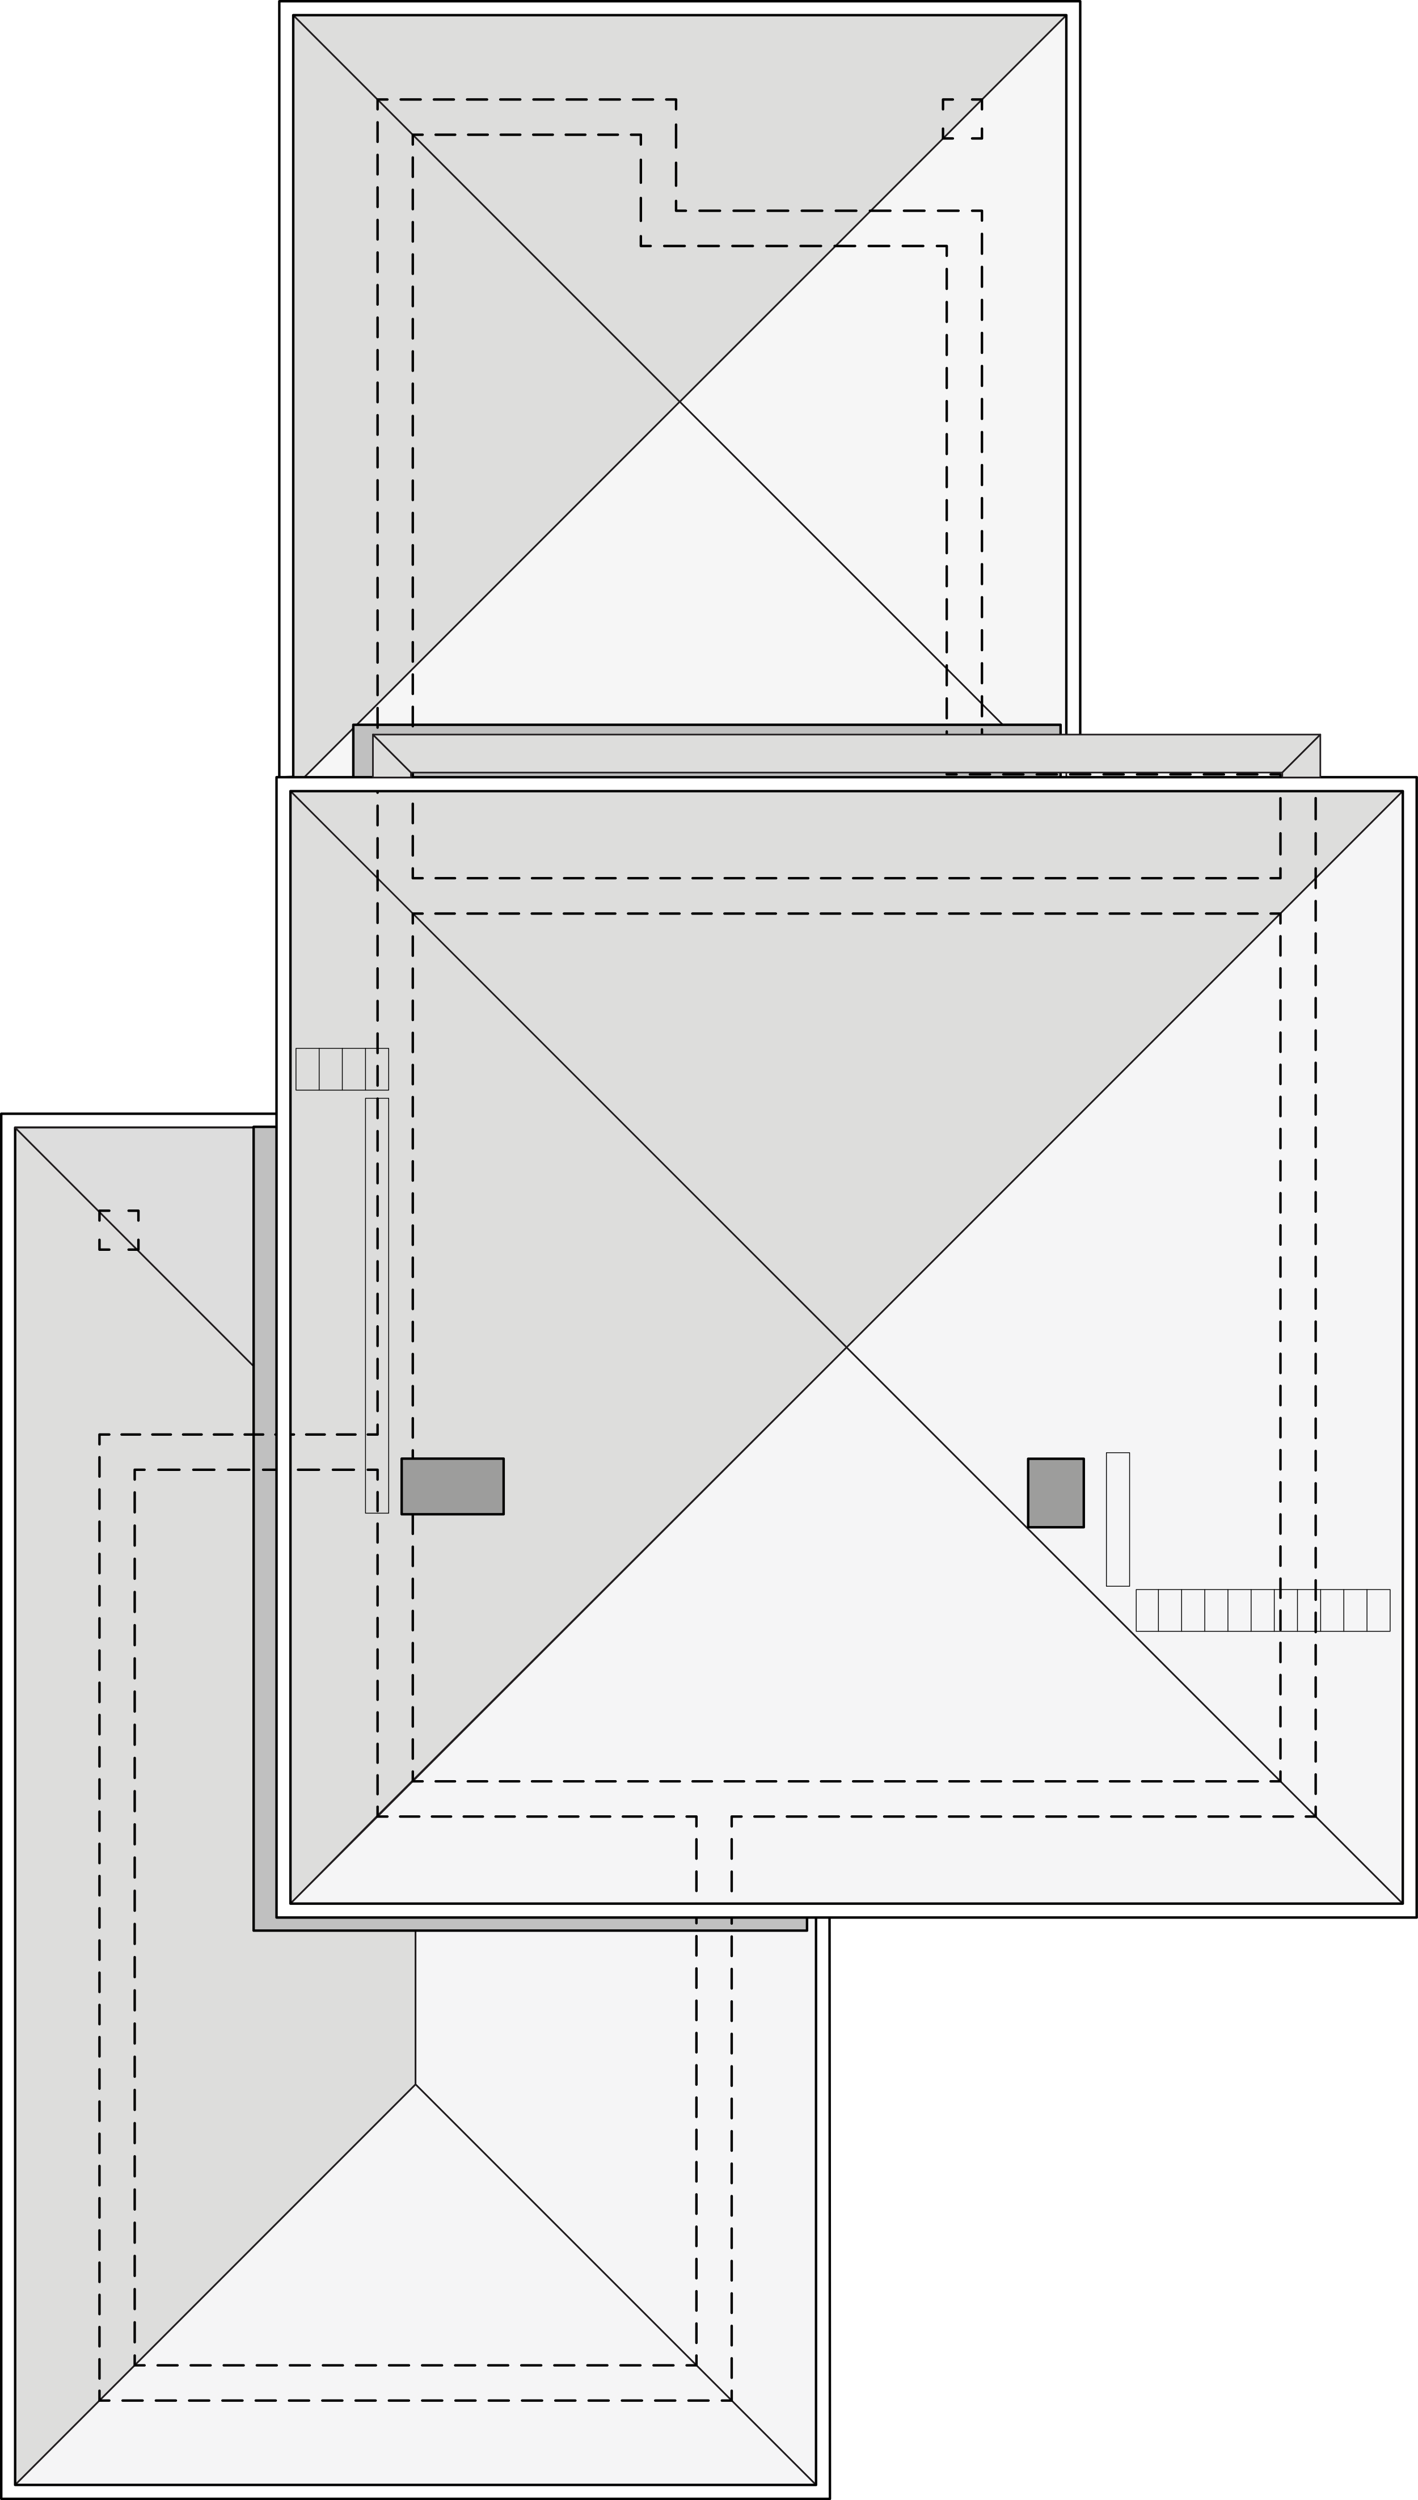
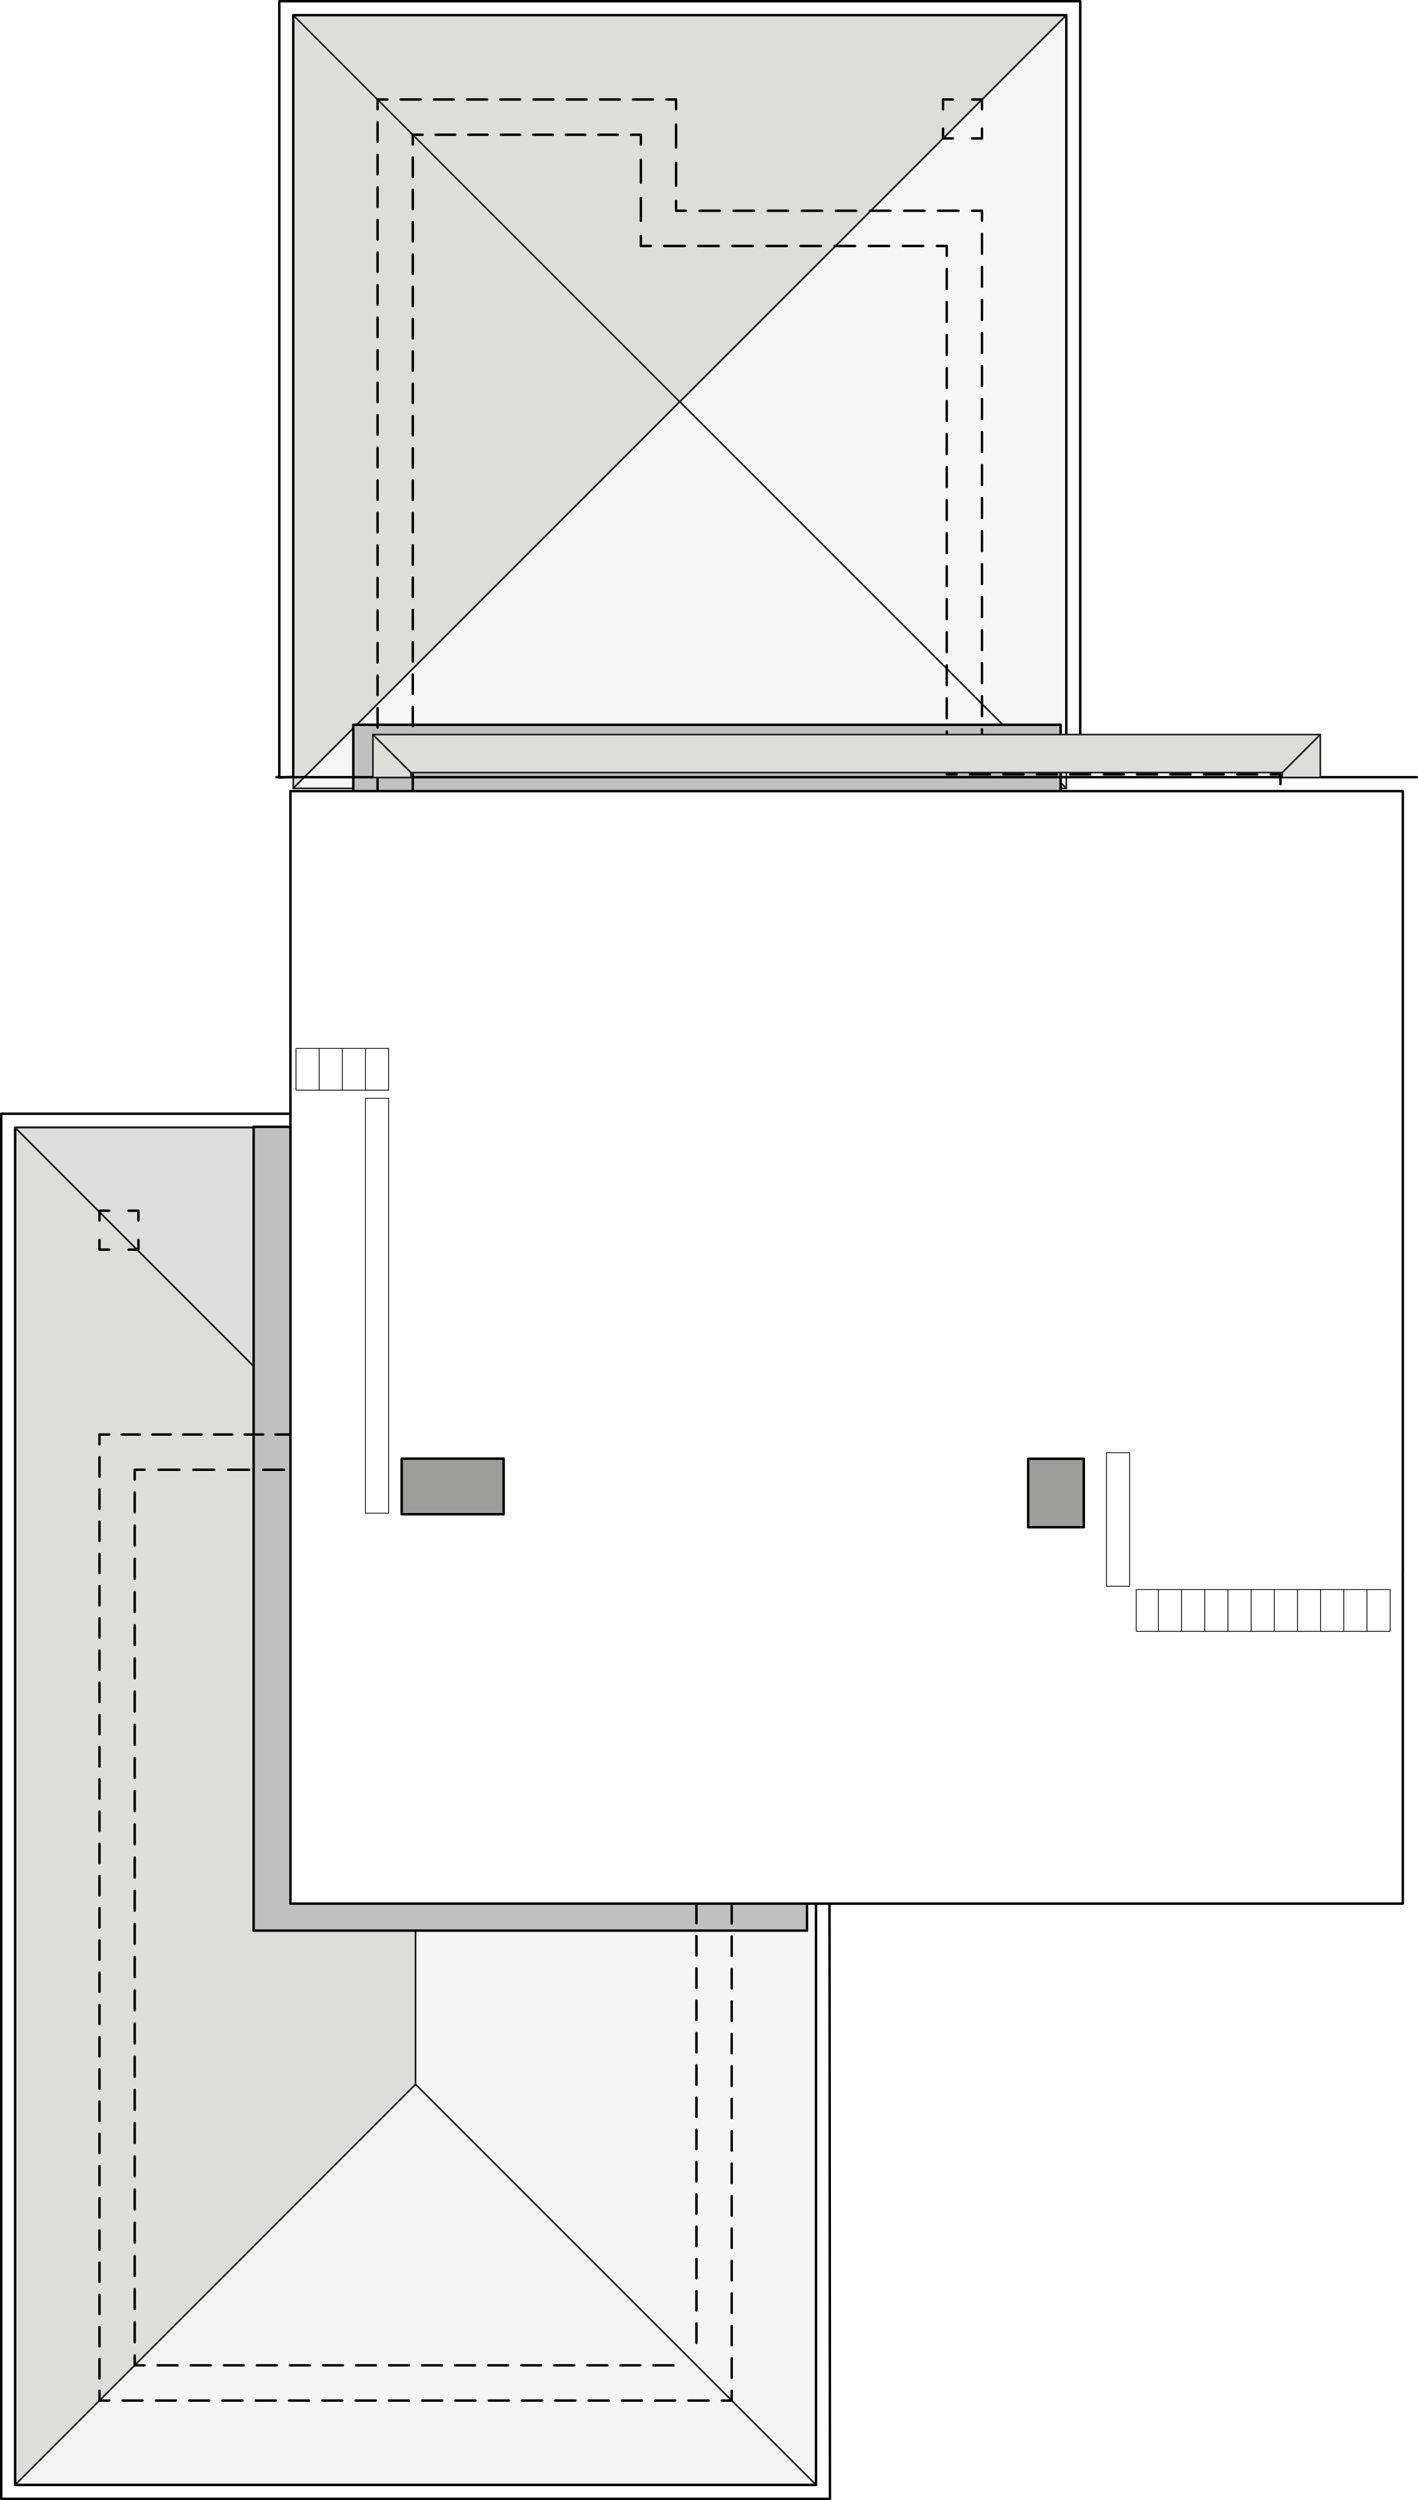
<svg xmlns="http://www.w3.org/2000/svg" id="a" viewBox="0 0 433.62 764.4">
  <defs>
    <filter id="b" filterUnits="userSpaceOnUse">
      <feOffset dx="-7" dy="4" />
      <feGaussianBlur result="c" stdDeviation="9" />
      <feFlood flood-color="#000" flood-opacity=".4" />
      <feComposite in2="c" operator="in" />
      <feComposite in="SourceGraphic" />
    </filter>
    <filter id="d" filterUnits="userSpaceOnUse">
      <feOffset dx="-6" dy="-3" />
      <feGaussianBlur result="e" stdDeviation="4" />
      <feFlood flood-color="#000" flood-opacity=".39" />
      <feComposite in2="e" operator="in" />
      <feComposite in="SourceGraphic" />
    </filter>
  </defs>
  <polygon points="127.08 637.32 4.63 759.78 4.63 344.78 115.46 455.62 115.46 555.4 127.08 555.4 127.08 637.32" style="fill:#dddddc; stroke:#221e20; stroke-linecap:round; stroke-linejoin:round; stroke-width:.5px;" />
  <polygon points="127.08 555.4 249.54 555.4 249.54 759.78 127.08 637.32 127.08 555.4" style="fill:#f5f5f6; stroke:#221e20; stroke-linecap:round; stroke-linejoin:round; stroke-width:.5px;" />
  <polygon points="127.08 637.32 249.54 759.78 4.63 759.78 127.08 637.32" style="fill:#f5f5f6; stroke:#221e20; stroke-linecap:round; stroke-linejoin:round; stroke-width:.5px;" />
  <polygon points="253.65 555.4 249.54 555.4 249.54 759.78 4.63 759.78 4.63 344.78 115.46 344.78 115.46 340.53 .38 340.53 .38 764.03 253.79 764.03 253.65 555.4" style="fill:#fff; stroke:#000; stroke-linecap:round; stroke-linejoin:round; stroke-width:.75px;" />
  <polygon points="207.87 122.83 89.67 241.04 89.67 4.63 207.87 122.83" style="fill:#dddddc; stroke:#221e20; stroke-linecap:round; stroke-linejoin:round; stroke-width:.5px;" />
  <polygon points="207.87 122.83 326.08 241.04 326.08 4.63 207.87 122.83" style="fill:#f6f6f6; stroke:#221e20; stroke-linecap:round; stroke-linejoin:round; stroke-width:.5px;" />
  <polygon points="207.87 122.83 326.08 4.63 89.67 4.63 207.87 122.83" style="fill:#dddddc; stroke:#221e20; stroke-linecap:round; stroke-linejoin:round; stroke-width:.5px;" />
  <polygon points="207.87 122.83 326.08 241.04 89.67 241.04 207.87 122.83" style="fill:#f6f6f6; stroke:#221e20; stroke-linecap:round; stroke-linejoin:round; stroke-width:.5px;" />
  <polygon points="89.67 237.56 89.67 4.63 326.08 4.63 326.08 226.01 330.33 226.01 330.33 .38 85.41 .38 85.41 237.71 89.67 237.56" style="fill:#fff; stroke:#000; stroke-linecap:round; stroke-linejoin:round; stroke-width:.75px;" />
  <polygon points="115.46 455.62 4.63 344.78 115.46 344.78 115.46 455.62" style="fill:#ddd; stroke:#221e20; stroke-linecap:round; stroke-linejoin:round; stroke-width:.5px;" />
  <rect x="84.56" y="340.53" width="169.23" height="245.76" style="fill:silver; filter:url(#b); stroke:#000; stroke-linecap:round; stroke-linejoin:round; stroke-width:.75px;" />
  <rect x="114.04" y="224.6" width="216.28" height="54.73" style="fill:silver; filter:url(#d); stroke:#000; stroke-linecap:round; stroke-linejoin:round; stroke-width:.75px;" />
  <polygon points="258.9 411.97 115.17 268.48 88.82 241.89 428.97 241.89 258.9 411.97" style="fill:#dddddc; stroke:#221e20; stroke-linecap:round; stroke-linejoin:round; stroke-width:.5px;" />
  <polygon points="258.9 411.97 88.82 241.89 88.82 582.04 115.17 555.4 258.9 411.97" style="fill:#dddddc; stroke:#221e20; stroke-linecap:round; stroke-linejoin:round; stroke-width:.5px;" />
  <polygon points="402.33 555.4 258.9 411.97 88.82 582.04 428.97 582.04 402.33 555.4" style="fill:#f5f5f6; stroke:#221e20; stroke-linecap:round; stroke-linejoin:round; stroke-width:.5px;" />
  <polygon points="428.97 343.93 428.97 241.89 258.9 411.97 428.97 582.04 428.97 480 428.97 343.93" style="fill:#f5f5f6; stroke:#221e20; stroke-linecap:round; stroke-linejoin:round; stroke-width:.5px;" />
  <polyline points="300.28 39.33 300.28 42.33 297.28 42.33" style="fill:none; stroke:#000; stroke-linecap:round; stroke-linejoin:round; stroke-width:.75px;" />
  <polyline points="291.37 42.33 288.37 42.33 288.37 39.33" style="fill:none; stroke:#000; stroke-linecap:round; stroke-linejoin:round; stroke-width:.75px;" />
  <polyline points="288.37 33.42 288.37 30.42 291.37 30.42" style="fill:none; stroke:#000; stroke-linecap:round; stroke-linejoin:round; stroke-width:.75px;" />
  <polyline points="297.28 30.42 300.28 30.42 300.28 33.42" style="fill:none; stroke:#000; stroke-linecap:round; stroke-linejoin:round; stroke-width:.75px;" />
  <polyline points="42.33 379.08 42.33 382.08 39.33 382.08" style="fill:none; stroke:#000; stroke-linecap:round; stroke-linejoin:round; stroke-width:.75px;" />
  <polyline points="33.42 382.08 30.42 382.08 30.42 379.08" style="fill:none; stroke:#000; stroke-linecap:round; stroke-linejoin:round; stroke-width:.75px;" />
  <polyline points="30.42 373.18 30.42 370.18 33.42 370.18" style="fill:none; stroke:#000; stroke-linecap:round; stroke-linejoin:round; stroke-width:.75px;" />
  <polyline points="39.33 370.18 42.33 370.18 42.33 373.18" style="fill:none; stroke:#000; stroke-linecap:round; stroke-linejoin:round; stroke-width:.75px;" />
  <polyline points="402.33 271.51 402.33 268.51 402.33 268.51 402.33 265.51" style="fill:none; stroke:#000; stroke-linecap:round; stroke-linejoin:round; stroke-width:.75px;" />
-   <line x1="402.33" y1="261.21" x2="402.33" y2="231.16" style="fill:none; stroke:#000; stroke-dasharray:0 0 6.44 4.29; stroke-linecap:round; stroke-linejoin:round; stroke-width:.75px;" />
  <polyline points="402.33 229.01 402.33 226.01 399.33 226.01" style="fill:none; stroke:#000; stroke-linecap:round; stroke-linejoin:round; stroke-width:.75px;" />
  <line x1="395.24" y1="226.01" x2="305.32" y2="226.01" style="fill:none; stroke:#000; stroke-dasharray:0 0 6.13 4.09; stroke-linecap:round; stroke-linejoin:round; stroke-width:.75px;" />
  <polyline points="303.28 226.01 300.28 226.01 300.28 223.01" style="fill:none; stroke:#000; stroke-linecap:round; stroke-linejoin:round; stroke-width:.75px;" />
  <line x1="300.28" y1="218.97" x2="300.28" y2="69.46" style="fill:none; stroke:#000; stroke-dasharray:0 0 6.06 4.04; stroke-linecap:round; stroke-linejoin:round; stroke-width:.75px;" />
  <polyline points="300.28 67.44 300.28 64.44 297.28 64.44" style="fill:none; stroke:#000; stroke-linecap:round; stroke-linejoin:round; stroke-width:.75px;" />
  <line x1="293.11" y1="64.44" x2="211.82" y2="64.44" style="fill:none; stroke:#000; stroke-dasharray:0 0 6.25 4.17; stroke-linecap:round; stroke-linejoin:round; stroke-width:.75px;" />
  <polyline points="209.74 64.44 206.74 64.44 206.74 61.44" style="fill:none; stroke:#000; stroke-linecap:round; stroke-linejoin:round; stroke-width:.75px;" />
  <line x1="206.74" y1="56.77" x2="206.74" y2="35.76" style="fill:none; stroke:#000; stroke-dasharray:0 0 7 4.67; stroke-linecap:round; stroke-linejoin:round; stroke-width:.75px;" />
  <polyline points="206.74 33.42 206.74 30.42 203.74 30.42" style="fill:none; stroke:#000; stroke-linecap:round; stroke-linejoin:round; stroke-width:.75px;" />
  <line x1="199.68" y1="30.42" x2="120.49" y2="30.42" style="fill:none; stroke:#000; stroke-dasharray:0 0 6.09 4.06; stroke-linecap:round; stroke-linejoin:round; stroke-width:.75px;" />
  <polyline points="118.46 30.42 115.46 30.42 115.46 33.42" style="fill:none; stroke:#000; stroke-linecap:round; stroke-linejoin:round; stroke-width:.75px;" />
  <polyline points="115.46 37.4 115.46 268.51 115.46 433.62" style="fill:none; stroke:#000; stroke-dasharray:0 0 5.97 3.98; stroke-linecap:round; stroke-linejoin:round; stroke-width:.75px;" />
  <polyline points="115.46 435.61 115.46 438.61 112.46 438.61" style="fill:none; stroke:#000; stroke-linecap:round; stroke-linejoin:round; stroke-width:.75px;" />
  <line x1="108.7" y1="438.61" x2="35.3" y2="438.61" style="fill:none; stroke:#000; stroke-dasharray:0 0 5.65 3.76; stroke-linecap:round; stroke-linejoin:round; stroke-width:.75px;" />
  <polyline points="33.42 438.61 30.42 438.61 30.42 441.61" style="fill:none; stroke:#000; stroke-linecap:round; stroke-linejoin:round; stroke-width:.75px;" />
  <line x1="30.42" y1="445.55" x2="30.42" y2="729.01" style="fill:none; stroke:#000; stroke-dasharray:0 0 5.91 3.94; stroke-linecap:round; stroke-linejoin:round; stroke-width:.75px;" />
  <polyline points="30.42 730.98 30.42 733.98 33.42 733.98" style="fill:none; stroke:#000; stroke-linecap:round; stroke-linejoin:round; stroke-width:.75px;" />
  <line x1="37.49" y1="733.98" x2="218.71" y2="733.98" style="fill:none; stroke:#000; stroke-dasharray:0 0 6.11 4.07; stroke-linecap:round; stroke-linejoin:round; stroke-width:.75px;" />
  <polyline points="220.75 733.98 223.75 733.98 223.75 730.98" style="fill:none; stroke:#000; stroke-linecap:round; stroke-linejoin:round; stroke-width:.75px;" />
  <line x1="223.75" y1="727.01" x2="223.75" y2="560.41" style="fill:none; stroke:#000; stroke-dasharray:0 0 5.95 3.97; stroke-linecap:round; stroke-linejoin:round; stroke-width:.75px;" />
  <polyline points="223.75 558.42 223.75 555.42 226.75 555.42" style="fill:none; stroke:#000; stroke-linecap:round; stroke-linejoin:round; stroke-width:.75px;" />
  <line x1="230.71" y1="555.42" x2="397.34" y2="555.42" style="fill:none; stroke:#000; stroke-dasharray:0 0 5.95 3.97; stroke-linecap:round; stroke-linejoin:round; stroke-width:.75px;" />
  <polyline points="399.33 555.42 402.33 555.42 402.33 552.42" style="fill:none; stroke:#000; stroke-linecap:round; stroke-linejoin:round; stroke-width:.75px;" />
  <line x1="402.33" y1="548.47" x2="402.33" y2="273.49" style="fill:none; stroke:#000; stroke-dasharray:0 0 5.93 3.96; stroke-linecap:round; stroke-linejoin:round; stroke-width:.75px;" />
  <polyline points="126.23 44.19 126.23 41.19 129.23 41.19" style="fill:none; stroke:#000; stroke-linecap:round; stroke-linejoin:round; stroke-width:.75px;" />
  <line x1="133.22" y1="41.19" x2="190.97" y2="41.19" style="fill:none; stroke:#000; stroke-dasharray:0 0 5.97 3.98; stroke-linecap:round; stroke-linejoin:round; stroke-width:.75px;" />
  <polyline points="192.97 41.19 195.97 41.19 195.97 44.19" style="fill:none; stroke:#000; stroke-linecap:round; stroke-linejoin:round; stroke-width:.75px;" />
  <line x1="195.97" y1="48.86" x2="195.97" y2="69.87" style="fill:none; stroke:#000; stroke-dasharray:0 0 7 4.67; stroke-linecap:round; stroke-linejoin:round; stroke-width:.75px;" />
  <polyline points="195.97 72.21 195.97 75.21 198.97 75.21" style="fill:none; stroke:#000; stroke-linecap:round; stroke-linejoin:round; stroke-width:.75px;" />
  <line x1="203.13" y1="75.21" x2="284.42" y2="75.21" style="fill:none; stroke:#000; stroke-dasharray:0 0 6.25 4.17; stroke-linecap:round; stroke-linejoin:round; stroke-width:.75px;" />
  <polyline points="286.51 75.21 289.51 75.21 289.51 78.21" style="fill:none; stroke:#000; stroke-linecap:round; stroke-linejoin:round; stroke-width:.75px;" />
  <polyline points="289.51 82.25 289.51 226.01 289.51 231.76" style="fill:none; stroke:#000; stroke-dasharray:0 0 6.06 4.04; stroke-linecap:round; stroke-linejoin:round; stroke-width:.75px;" />
  <polyline points="289.51 233.78 289.51 236.78 292.51 236.78" style="fill:none; stroke:#000; stroke-linecap:round; stroke-linejoin:round; stroke-width:.75px;" />
  <polyline points="296.6 236.78 300.28 236.78 386.51 236.78" style="fill:none; stroke:#000; stroke-dasharray:0 0 6.13 4.09; stroke-linecap:round; stroke-linejoin:round; stroke-width:.75px;" />
  <polyline points="388.56 236.78 391.56 236.78 391.56 239.78" style="fill:none; stroke:#000; stroke-linecap:round; stroke-linejoin:round; stroke-width:.75px;" />
  <line x1="391.56" y1="244.07" x2="391.56" y2="263.36" style="fill:none; stroke:#000; stroke-dasharray:0 0 6.43 4.29; stroke-linecap:round; stroke-linejoin:round; stroke-width:.75px;" />
  <polyline points="391.56 265.51 391.56 268.51 388.56 268.51" style="fill:none; stroke:#000; stroke-linecap:round; stroke-linejoin:round; stroke-width:.75px;" />
  <line x1="384.63" y1="268.51" x2="131.2" y2="268.51" style="fill:none; stroke:#000; stroke-dasharray:0 0 5.89 3.93; stroke-linecap:round; stroke-linejoin:round; stroke-width:.75px;" />
  <polyline points="129.23 268.51 126.23 268.51 126.23 265.51" style="fill:none; stroke:#000; stroke-linecap:round; stroke-linejoin:round; stroke-width:.75px;" />
  <line x1="126.23" y1="261.56" x2="126.23" y2="46.17" style="fill:none; stroke:#000; stroke-dasharray:0 0 5.93 3.95; stroke-linecap:round; stroke-linejoin:round; stroke-width:.75px;" />
-   <polyline points="212.97 720.21 212.97 723.21 209.97 723.21" style="fill:none; stroke:#000; stroke-linecap:round; stroke-linejoin:round; stroke-width:.75px;" />
  <line x1="205.93" y1="723.21" x2="46.22" y2="723.21" style="fill:none; stroke:#000; stroke-dasharray:0 0 6.07 4.04; stroke-linecap:round; stroke-linejoin:round; stroke-width:.75px;" />
  <polyline points="44.19 723.21 41.19 723.21 41.19 720.21" style="fill:none; stroke:#000; stroke-linecap:round; stroke-linejoin:round; stroke-width:.75px;" />
  <line x1="41.19" y1="716.15" x2="41.19" y2="454.41" style="fill:none; stroke:#000; stroke-dasharray:0 0 6.09 4.06; stroke-linecap:round; stroke-linejoin:round; stroke-width:.75px;" />
  <polyline points="41.19 452.38 41.19 449.38 44.19 449.38" style="fill:none; stroke:#000; stroke-linecap:round; stroke-linejoin:round; stroke-width:.75px;" />
  <line x1="48.46" y1="449.38" x2="110.33" y2="449.38" style="fill:none; stroke:#000; stroke-dasharray:0 0 6.4 4.27; stroke-linecap:round; stroke-linejoin:round; stroke-width:.75px;" />
  <polyline points="112.46 449.38 115.46 449.38 115.46 452.38" style="fill:none; stroke:#000; stroke-linecap:round; stroke-linejoin:round; stroke-width:.75px;" />
  <line x1="115.46" y1="456.23" x2="115.46" y2="550.5" style="fill:none; stroke:#000; stroke-dasharray:0 0 5.77 3.85; stroke-linecap:round; stroke-linejoin:round; stroke-width:.75px;" />
  <polyline points="115.46 552.42 115.46 555.42 118.46 555.42" style="fill:none; stroke:#000; stroke-linecap:round; stroke-linejoin:round; stroke-width:.75px;" />
  <line x1="122.36" y1="555.42" x2="208.03" y2="555.42" style="fill:none; stroke:#000; stroke-dasharray:0 0 5.84 3.89; stroke-linecap:round; stroke-linejoin:round; stroke-width:.75px;" />
  <polyline points="209.97 555.42 212.97 555.42 212.97 558.42" style="fill:none; stroke:#000; stroke-linecap:round; stroke-linejoin:round; stroke-width:.75px;" />
  <line x1="212.97" y1="562.37" x2="212.97" y2="718.24" style="fill:none; stroke:#000; stroke-dasharray:0 0 5.92 3.95; stroke-linecap:round; stroke-linejoin:round; stroke-width:.75px;" />
  <polyline points="391.56 541.65 391.56 544.65 388.56 544.65" style="fill:none; stroke:#000; stroke-linecap:round; stroke-linejoin:round; stroke-width:.75px;" />
-   <line x1="384.63" y1="544.65" x2="131.2" y2="544.65" style="fill:none; stroke:#000; stroke-dasharray:0 0 5.89 3.93; stroke-linecap:round; stroke-linejoin:round; stroke-width:.75px;" />
  <polyline points="129.23 544.65 126.23 544.65 126.23 541.65" style="fill:none; stroke:#000; stroke-linecap:round; stroke-linejoin:round; stroke-width:.75px;" />
  <line x1="126.23" y1="537.72" x2="126.23" y2="284.29" style="fill:none; stroke:#000; stroke-dasharray:0 0 5.89 3.93; stroke-linecap:round; stroke-linejoin:round; stroke-width:.75px;" />
  <polyline points="126.23 282.33 126.23 279.33 129.23 279.33" style="fill:none; stroke:#000; stroke-linecap:round; stroke-linejoin:round; stroke-width:.75px;" />
  <line x1="133.16" y1="279.33" x2="386.59" y2="279.33" style="fill:none; stroke:#000; stroke-dasharray:0 0 5.89 3.93; stroke-linecap:round; stroke-linejoin:round; stroke-width:.75px;" />
-   <polyline points="388.56 279.33 391.56 279.33 391.56 282.33" style="fill:none; stroke:#000; stroke-linecap:round; stroke-linejoin:round; stroke-width:.75px;" />
  <line x1="391.56" y1="286.26" x2="391.56" y2="539.69" style="fill:none; stroke:#000; stroke-dasharray:0 0 5.89 3.93; stroke-linecap:round; stroke-linejoin:round; stroke-width:.75px;" />
-   <path d="M433.23,237.63H84.56v348.66h348.66V237.63ZM428.97,480v102.04H88.82V241.89h340.16v102.04h0v136.07Z" style="fill:#fff; stroke:#000; stroke-linecap:round; stroke-linejoin:round; stroke-width:.75px;" />
+   <path d="M433.23,237.63H84.56h348.66V237.63ZM428.97,480v102.04H88.82V241.89h340.16v102.04h0v136.07Z" style="fill:#fff; stroke:#000; stroke-linecap:round; stroke-linejoin:round; stroke-width:.75px;" />
  <polygon points="125.67 237.71 114.04 237.71 114.04 224.6 125.67 236.22 125.67 237.71" style="fill:#dddddc; stroke:#221e20; stroke-linecap:round; stroke-linejoin:round; stroke-width:.5px;" />
  <polygon points="125.67 236.22 114.04 224.6 403.75 224.6 392.12 236.22 125.67 236.22" style="fill:#dddddc; stroke:#221e20; stroke-linecap:round; stroke-linejoin:round; stroke-width:.5px;" />
  <polygon points="403.75 237.71 392.12 237.71 392.12 236.22 403.75 224.6 403.75 237.71" style="fill:#dddddc; stroke:#221e20; stroke-linecap:round; stroke-linejoin:round; stroke-width:.5px;" />
  <rect x="122.83" y="445.98" width="31.18" height="17.01" style="fill:#9d9d9c; stroke:#000; stroke-linecap:round; stroke-linejoin:round; stroke-width:.75px;" />
  <rect x="314.41" y="446.02" width="17.01" height="20.94" style="fill:#9d9d9c; stroke:#000; stroke-linecap:round; stroke-linejoin:round; stroke-width:.75px;" />
  <rect x="90.51" y="320.55" width="28.35" height="12.76" style="fill:none; stroke:#000; stroke-linecap:round; stroke-linejoin:round; stroke-width:.25px;" />
  <line x1="104.68" y1="333.3" x2="104.68" y2="320.55" style="fill:none; stroke:#000; stroke-linecap:round; stroke-linejoin:round; stroke-width:.25px;" />
  <line x1="111.77" y1="333.3" x2="111.77" y2="320.55" style="fill:none; stroke:#000; stroke-linecap:round; stroke-linejoin:round; stroke-width:.25px;" />
  <rect x="111.77" y="335.81" width="7.09" height="126.85" style="fill:none; stroke:#000; stroke-linecap:round; stroke-linejoin:round; stroke-width:.25px;" />
  <line x1="97.6" y1="333.3" x2="97.6" y2="320.55" style="fill:none; stroke:#000; stroke-linecap:round; stroke-linejoin:round; stroke-width:.25px;" />
  <rect x="347.45" y="486.02" width="77.65" height="12.76" style="fill:none; stroke:#000; stroke-linecap:round; stroke-linejoin:round; stroke-width:.25px;" />
  <line x1="410.93" y1="498.78" x2="410.93" y2="486.02" style="fill:none; stroke:#000; stroke-linecap:round; stroke-linejoin:round; stroke-width:.25px;" />
  <line x1="403.85" y1="498.78" x2="403.85" y2="486.02" style="fill:none; stroke:#000; stroke-linecap:round; stroke-linejoin:round; stroke-width:.25px;" />
  <rect x="338.34" y="444.17" width="7.09" height="40.83" style="fill:none; stroke:#000; stroke-linecap:round; stroke-linejoin:round; stroke-width:.25px;" />
  <line x1="389.67" y1="498.78" x2="389.67" y2="486.02" style="fill:none; stroke:#000; stroke-linecap:round; stroke-linejoin:round; stroke-width:.25px;" />
  <line x1="382.59" y1="498.78" x2="382.59" y2="486.02" style="fill:none; stroke:#000; stroke-linecap:round; stroke-linejoin:round; stroke-width:.25px;" />
  <line x1="375.5" y1="498.78" x2="375.5" y2="486.02" style="fill:none; stroke:#000; stroke-linecap:round; stroke-linejoin:round; stroke-width:.25px;" />
  <line x1="368.41" y1="498.78" x2="368.41" y2="486.02" style="fill:none; stroke:#000; stroke-linecap:round; stroke-linejoin:round; stroke-width:.25px;" />
  <line x1="361.33" y1="498.78" x2="361.33" y2="486.02" style="fill:none; stroke:#000; stroke-linecap:round; stroke-linejoin:round; stroke-width:.25px;" />
  <line x1="354.24" y1="498.78" x2="354.24" y2="486.02" style="fill:none; stroke:#000; stroke-linecap:round; stroke-linejoin:round; stroke-width:.25px;" />
  <line x1="418.02" y1="498.78" x2="418.02" y2="486.02" style="fill:none; stroke:#000; stroke-linecap:round; stroke-linejoin:round; stroke-width:.25px;" />
  <line x1="396.76" y1="498.78" x2="396.76" y2="486.02" style="fill:none; stroke:#000; stroke-linecap:round; stroke-linejoin:round; stroke-width:.25px;" />
</svg>